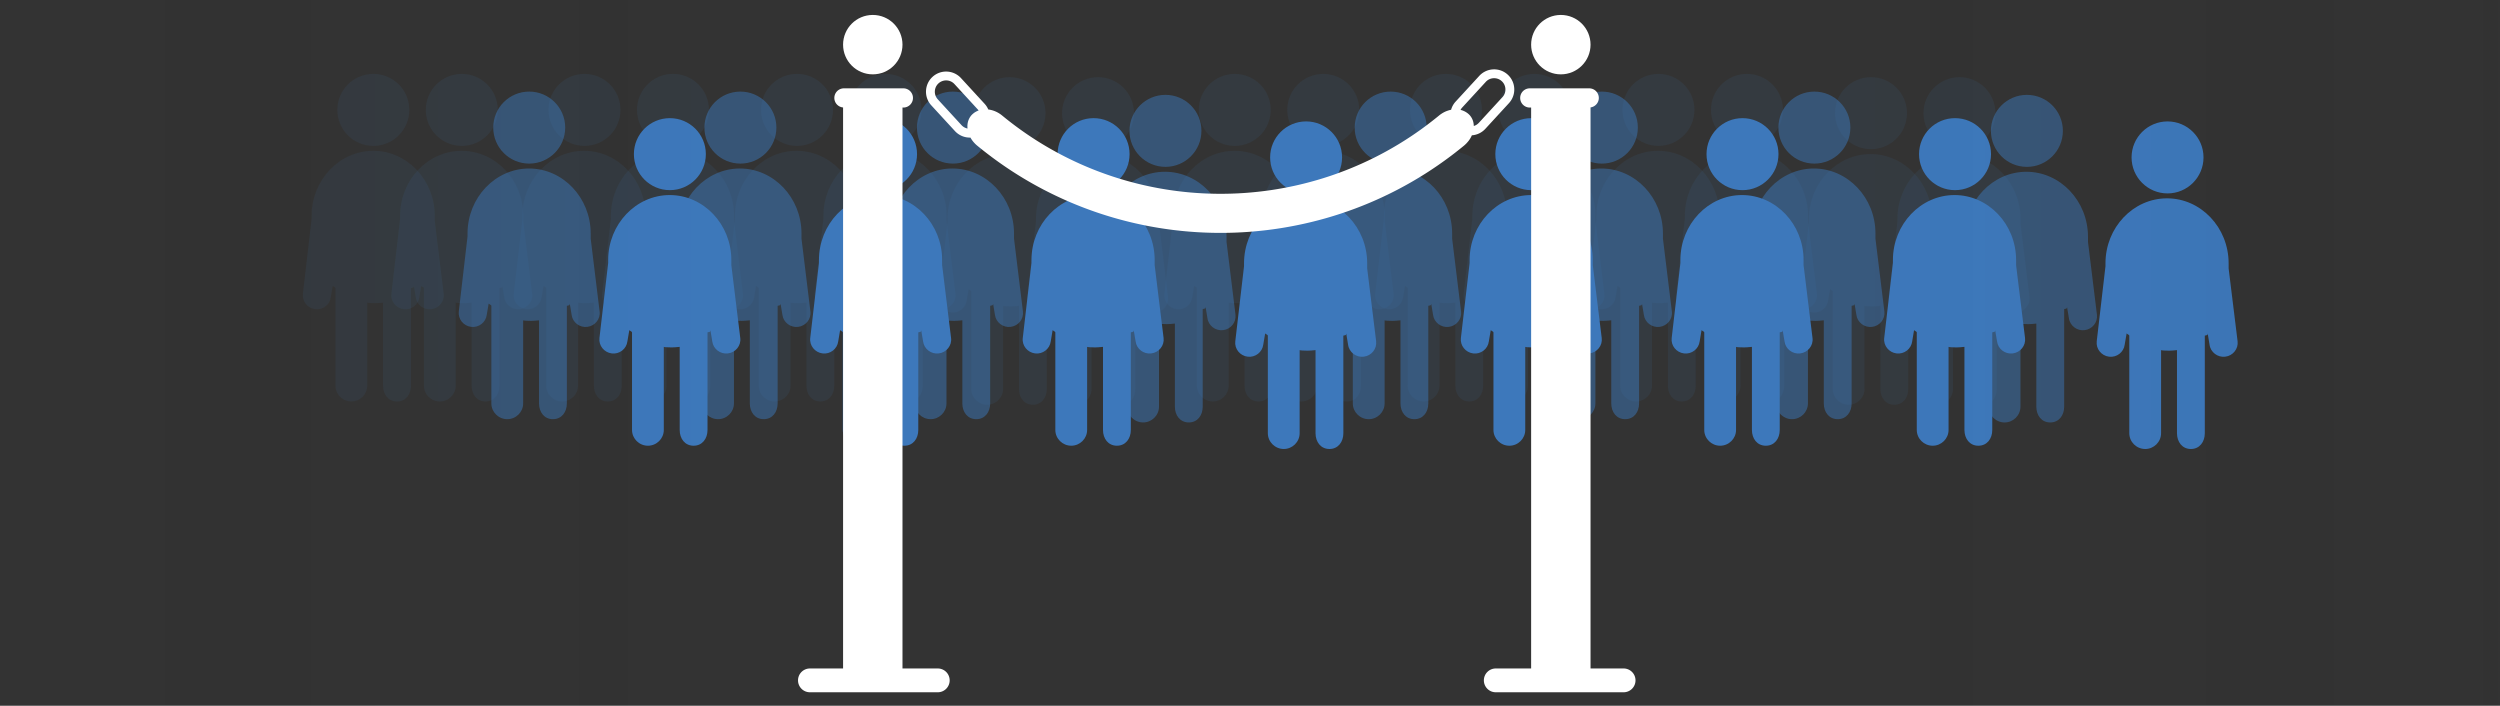
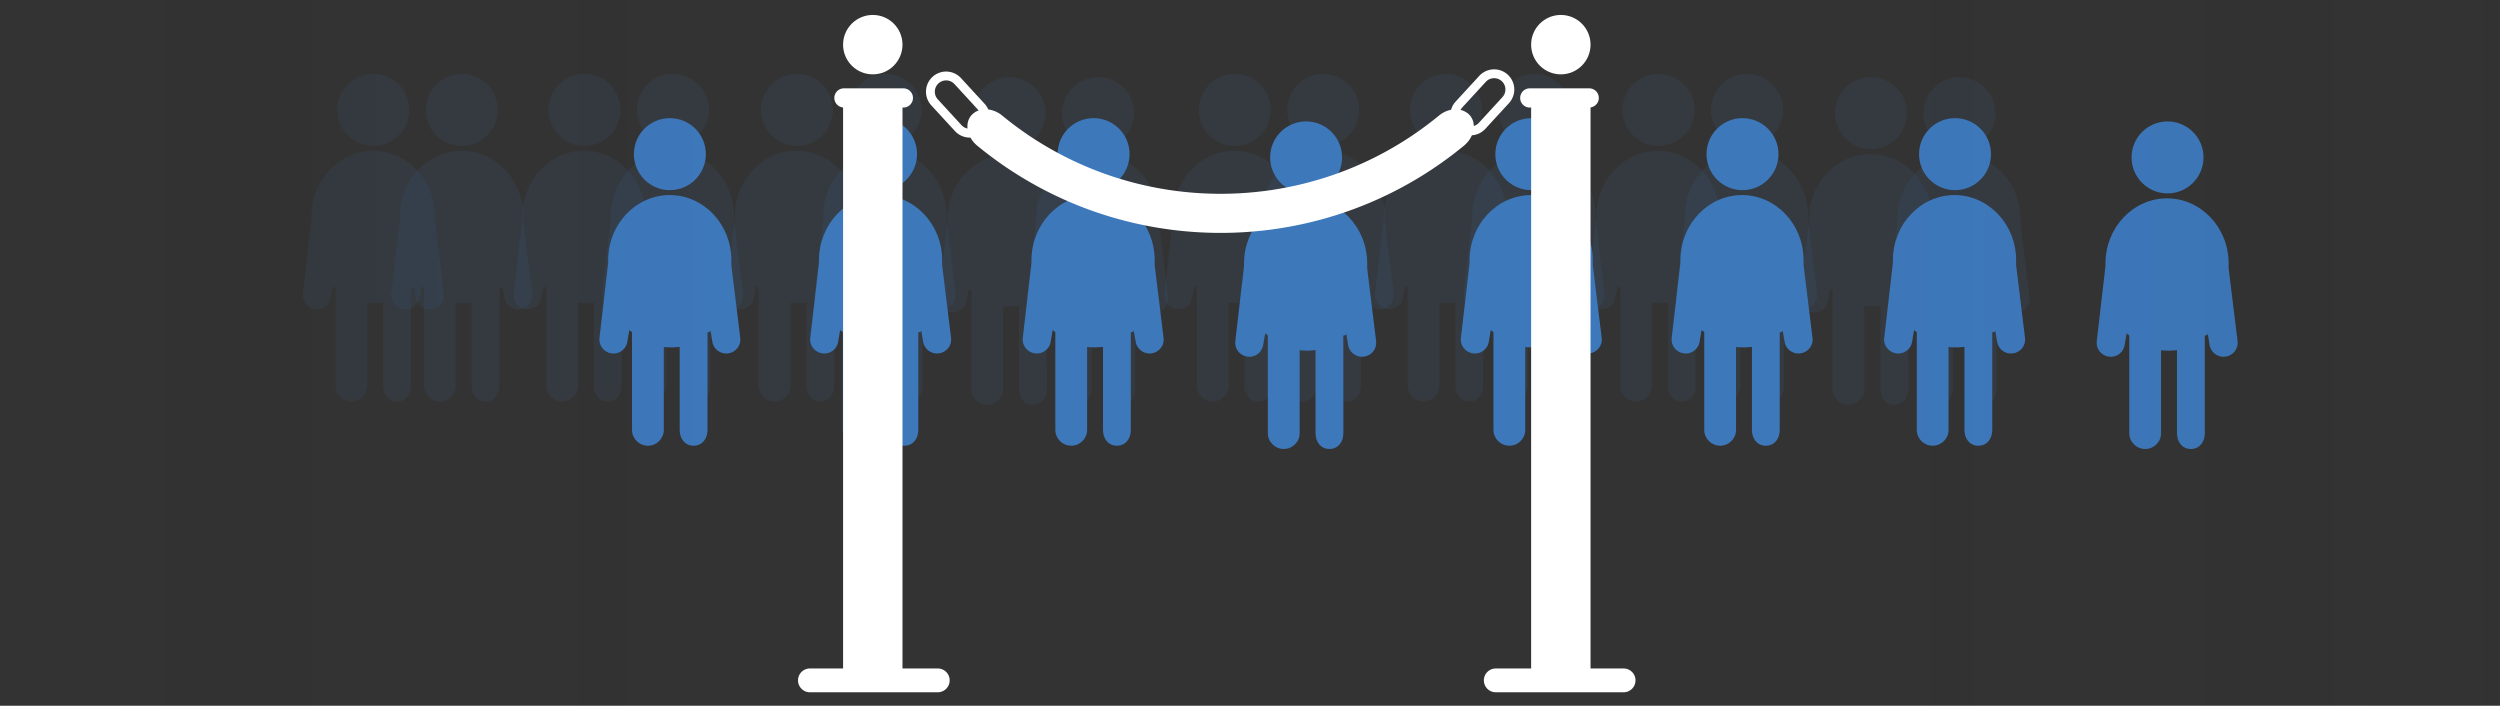
<svg xmlns="http://www.w3.org/2000/svg" width="1130" height="319" viewBox="0 0 1130 319">
  <rect x="0" y="0" width="1130" height="319" fill="#333333" stroke="none" />
  <title>home-slideshow-vps</title>
  <defs>
    <linearGradient id="a" x1="100%" x2="0%" y1="50%" y2="50%">
      <stop offset="0%" stop-color="#272727" stop-opacity="0" />
      <stop offset="99.84%" stop-color="#272727" />
    </linearGradient>
    <linearGradient id="b" x1="100%" x2="0%" y1="50%" y2="50%">
      <stop offset="0%" stop-color="#272727" />
      <stop offset="100%" stop-color="#272727" stop-opacity="0" />
    </linearGradient>
  </defs>
  <g fill="none">
    <path fill="#3D78BB" d="M240.554 132.76l-4.03-32.884v-2.321c0-16.225-12.576-29.39-27.834-29.39-15.28 0-27.841 13.165-27.841 29.39v1.312l-3.941 33.893c-.422 3.456 2.128 6.575 5.571 6.99 3.458.442 6.645-2.033 7.059-5.449l.857-5.051c.332.323 1.231.655 1.231.958v44.13c0 3.942 3.256 7.129 7.184 7.129 3.933 0 7.182-3.187 7.182-7.129v-37.555c0 .152 2.412.253 3.596.253 1.182 0 1.784-.101 3.581-.253v37.555c0 3.942 2.357 7.129 6.285 7.129 3.933 0 6.291-3.187 6.291-7.129v-44.112c1.798-.277 1.016-.582 1.327-.871l.824 4.946c.415 3.416 3.643 5.891 7.092 5.449 3.459-.415 6.009-3.534 5.566-6.99m63.634-66.811c8.974 0 16.267-7.283 16.267-16.284 0-8.989-7.293-16.261-16.267-16.261-8.988 0-16.262 7.272-16.262 16.261 0 9.001 7.275 16.284 16.262 16.284m-95.458 0c8.975 0 16.269-7.283 16.269-16.284 0-8.989-7.294-16.261-16.269-16.261-8.987 0-16.26 7.272-16.26 16.261.001 9.001 7.273 16.284 16.26 16.284m127.102 66.811l-4.03-32.884v-2.321c0-16.225-12.576-29.39-27.836-29.39-15.271 0-27.841 13.165-27.841 29.39v1.312l-3.941 33.893c-.428 3.456 2.122 6.575 5.573 6.99 3.456.442 6.643-2.033 7.072-5.449l.844-5.051c.332.323 1.231.655 1.231.958v44.13c0 3.942 3.249 7.129 7.189 7.129 3.933 0 7.177-3.187 7.177-7.129v-37.555c0 .152 2.405.253 3.594.253 1.184 0 1.798-.101 3.581-.253v37.555c0 3.942 2.359 7.129 6.285 7.129 3.933 0 6.285-3.187 6.285-7.129v-44.112c1.796-.277 1.022-.582 1.334-.871l.822 4.946c.416 3.416 3.658 5.891 7.094 5.449 3.465-.415 6.009-3.534 5.567-6.99m64.413-66.811c8.982 0 16.269-7.283 16.269-16.284 0-8.989-7.287-16.261-16.269-16.261-8.995 0-16.26 7.272-16.26 16.261 0 9.001 7.265 16.284 16.26 16.284m31.644 66.811l-4.03-32.884v-2.321c0-16.225-12.568-29.39-27.834-29.39-15.273 0-27.849 13.165-27.849 29.39v1.312l-3.933 33.893c-.429 3.456 2.128 6.575 5.571 6.99 3.456.442 6.645-2.033 7.072-5.449l.844-5.051c.332.323 1.231.655 1.231.958v44.13c0 3.942 3.249 7.129 7.19 7.129 3.928 0 7.177-3.187 7.177-7.129v-37.555c0 .152 2.413.253 3.596.253 1.182 0 1.784-.101 3.581-.253v37.555c0 3.942 2.357 7.129 6.283 7.129 3.948 0 6.293-3.187 6.293-7.129v-44.112c1.791-.277 1.024-.582 1.327-.871l.824 4.946c.415 3.416 3.651 5.891 7.092 5.449 3.457-.415 6-3.534 5.565-6.99m64.421-65.334c8.968 0 16.254-7.287 16.254-16.282 0-8.988-7.287-16.262-16.254-16.262-8.988 0-16.267 7.274-16.267 16.262 0 8.995 7.279 16.282 16.267 16.282m31.651 66.809l-4.045-32.885v-2.315c0-16.226-12.568-29.393-27.834-29.393-15.278 0-27.834 13.167-27.834 29.393v1.306l-3.948 33.893c-.422 3.454 2.122 6.579 5.579 6.988 3.456.442 6.637-2.033 7.059-5.441l.864-5.054c.325.325 1.209.657 1.209.961v44.126c0 3.939 3.264 7.133 7.204 7.133 3.928 0 7.169-3.194 7.169-7.133v-37.559c0 .152 2.42.255 3.603.255 1.168 0 1.791-.103 3.581-.255v37.559c0 3.939 2.358 7.133 6.283 7.133 3.935 0 6.293-3.194 6.293-7.133V131.7c1.798-.275 1.016-.58 1.321-.872l.822 4.952c.422 3.409 3.658 5.883 7.094 5.442 3.458-.408 6.009-3.532 5.58-6.987m101.968-1.475l-4.031-32.884v-2.321c0-16.225-12.576-29.39-27.834-29.39-15.278 0-27.841 13.165-27.841 29.39v1.312l-3.941 33.893c-.422 3.456 2.13 6.575 5.571 6.99 3.458.442 6.645-2.033 7.059-5.449l.857-5.051c.332.323 1.231.655 1.231.958v44.13c0 3.942 3.256 7.129 7.184 7.129 3.933 0 7.182-3.187 7.182-7.129v-37.555c0 .152 2.414.253 3.596.253s1.783-.101 3.581-.253v37.555c0 3.942 2.358 7.129 6.285 7.129 3.933 0 6.291-3.187 6.291-7.129v-44.112c1.798-.277 1.016-.582 1.328-.871l.822 4.946c.414 3.416 3.643 5.891 7.094 5.449 3.459-.415 6.011-3.533 5.566-6.99m63.634-66.81c8.975 0 16.269-7.283 16.269-16.284 0-8.989-7.294-16.261-16.269-16.261-8.987 0-16.261 7.272-16.261 16.261-.001 9 7.273 16.284 16.261 16.284m-95.455 0c8.973 0 16.267-7.283 16.267-16.284 0-8.989-7.294-16.261-16.267-16.261-8.987 0-16.261 7.272-16.261 16.261-.001 9 7.273 16.284 16.261 16.284m127.099 66.81l-4.031-32.884v-2.321c0-16.225-12.576-29.39-27.834-29.39-15.273 0-27.841 13.165-27.841 29.39v1.312l-3.941 33.893c-.429 3.456 2.121 6.575 5.572 6.99 3.456.442 6.645-2.033 7.072-5.449l.844-5.051c.332.323 1.231.655 1.231.958v44.13c0 3.942 3.249 7.129 7.19 7.129 3.933 0 7.177-3.187 7.177-7.129v-37.555c0 .152 2.405.253 3.596.253 1.181 0 1.796-.101 3.581-.253v37.555c0 3.942 2.358 7.129 6.283 7.129 3.935 0 6.285-3.187 6.285-7.129v-44.112c1.798-.277 1.024-.582 1.334-.871l.824 4.946c.415 3.416 3.656 5.891 7.092 5.449 3.464-.415 6.008-3.533 5.566-6.99m64.413-66.81c8.982 0 16.269-7.283 16.269-16.284 0-8.989-7.287-16.261-16.269-16.261-8.993 0-16.26 7.272-16.26 16.261.001 9 7.267 16.284 16.26 16.284m31.644 66.81l-4.031-32.884v-2.321c0-16.225-12.568-29.39-27.834-29.39-15.272 0-27.849 13.165-27.849 29.39v1.312l-3.933 33.893c-.43 3.456 2.13 6.575 5.571 6.99 3.458.442 6.645-2.033 7.074-5.449l.842-5.051c.332.323 1.231.655 1.231.958v44.13c0 3.942 3.249 7.129 7.19 7.129 3.928 0 7.177-3.187 7.177-7.129v-37.555c0 .152 2.412.253 3.596.253 1.181 0 1.783-.101 3.581-.253v37.555c0 3.942 2.358 7.129 6.285 7.129 3.946 0 6.291-3.187 6.291-7.129v-44.112c1.791-.277 1.023-.582 1.326-.871l.824 4.946c.414 3.416 3.65 5.891 7.094 5.449 3.458-.415 6.002-3.533 5.565-6.99m64.423-65.333c8.965 0 16.252-7.287 16.252-16.282 0-8.988-7.287-16.262-16.252-16.262-8.988 0-16.269 7.274-16.269 16.262 0 8.995 7.281 16.282 16.269 16.282m31.649 66.809l-4.045-32.885v-2.315c0-16.226-12.568-29.393-27.834-29.393-15.278 0-27.834 13.167-27.834 29.393v1.306l-3.948 33.893c-.422 3.454 2.122 6.579 5.579 6.988 3.458.442 6.637-2.033 7.059-5.441l.864-5.054c.325.325 1.211.657 1.211.961v44.126c0 3.939 3.262 7.133 7.204 7.133 3.926 0 7.168-3.194 7.168-7.133v-37.559c0 .152 2.422.255 3.603.255 1.168 0 1.79-.103 3.581-.255v37.559c0 3.939 2.357 7.133 6.285 7.133 3.933 0 6.291-3.194 6.291-7.133v-44.114c1.798-.275 1.017-.58 1.321-.872l.822 4.952c.422 3.409 3.658 5.883 7.094 5.442 3.457-.409 6.009-3.533 5.579-6.987" opacity=".1" />
    <path fill="#3D78BB" d="M200.554 132.76l-4.03-32.884v-2.321c0-16.225-12.576-29.39-27.834-29.39-15.28 0-27.841 13.165-27.841 29.39v1.312l-3.941 33.893c-.422 3.456 2.128 6.575 5.571 6.99 3.458.442 6.645-2.033 7.059-5.449l.857-5.051c.332.323 1.231.655 1.231.958v44.13c0 3.942 3.256 7.129 7.184 7.129 3.933 0 7.182-3.187 7.182-7.129v-37.555c0 .152 2.412.253 3.596.253 1.182 0 1.784-.101 3.581-.253v37.555c0 3.942 2.357 7.129 6.285 7.129 3.933 0 6.291-3.187 6.291-7.129v-44.112c1.798-.277 1.016-.582 1.327-.871l.824 4.946c.415 3.416 3.643 5.891 7.092 5.449 3.459-.415 6.009-3.534 5.566-6.99m63.634-66.811c8.974 0 16.267-7.283 16.267-16.284 0-8.989-7.293-16.261-16.267-16.261-8.988 0-16.262 7.272-16.262 16.261 0 9.001 7.275 16.284 16.262 16.284m-95.458 0c8.975 0 16.269-7.283 16.269-16.284 0-8.989-7.294-16.261-16.269-16.261-8.987 0-16.26 7.272-16.26 16.261.001 9.001 7.273 16.284 16.26 16.284m127.102 66.811l-4.03-32.884v-2.321c0-16.225-12.576-29.39-27.836-29.39-15.271 0-27.841 13.165-27.841 29.39v1.312l-3.941 33.893c-.428 3.456 2.122 6.575 5.573 6.99 3.456.442 6.643-2.033 7.072-5.449l.844-5.051c.332.323 1.231.655 1.231.958v44.13c0 3.942 3.249 7.129 7.189 7.129 3.933 0 7.177-3.187 7.177-7.129v-37.555c0 .152 2.405.253 3.594.253 1.184 0 1.798-.101 3.581-.253v37.555c0 3.942 2.359 7.129 6.285 7.129 3.933 0 6.285-3.187 6.285-7.129v-44.112c1.796-.277 1.022-.582 1.334-.871l.822 4.946c.416 3.416 3.658 5.891 7.094 5.449 3.465-.415 6.009-3.534 5.567-6.99m64.413-66.811c8.982 0 16.269-7.283 16.269-16.284 0-8.989-7.287-16.261-16.269-16.261-8.995 0-16.26 7.272-16.26 16.261 0 9.001 7.265 16.284 16.26 16.284m31.644 66.811l-4.03-32.884v-2.321c0-16.225-12.568-29.39-27.834-29.39-15.273 0-27.849 13.165-27.849 29.39v1.312l-3.933 33.893c-.429 3.456 2.128 6.575 5.571 6.99 3.456.442 6.645-2.033 7.072-5.449l.844-5.051c.332.323 1.231.655 1.231.958v44.13c0 3.942 3.249 7.129 7.19 7.129 3.928 0 7.177-3.187 7.177-7.129v-37.555c0 .152 2.413.253 3.596.253 1.182 0 1.784-.101 3.581-.253v37.555c0 3.942 2.357 7.129 6.283 7.129 3.948 0 6.293-3.187 6.293-7.129v-44.112c1.791-.277 1.024-.582 1.327-.871l.824 4.946c.415 3.416 3.651 5.891 7.092 5.449 3.457-.415 6-3.534 5.565-6.99m64.421-65.334c8.968 0 16.254-7.287 16.254-16.282 0-8.988-7.287-16.262-16.254-16.262-8.988 0-16.267 7.274-16.267 16.262 0 8.995 7.279 16.282 16.267 16.282m31.651 66.809l-4.045-32.885v-2.315c0-16.226-12.568-29.393-27.834-29.393-15.278 0-27.834 13.167-27.834 29.393v1.306l-3.948 33.893c-.422 3.454 2.122 6.579 5.579 6.988 3.456.442 6.637-2.033 7.059-5.441l.864-5.054c.325.325 1.209.657 1.209.961v44.126c0 3.939 3.264 7.133 7.204 7.133 3.928 0 7.169-3.194 7.169-7.133v-37.559c0 .152 2.42.255 3.603.255 1.168 0 1.791-.103 3.581-.255v37.559c0 3.939 2.358 7.133 6.283 7.133 3.935 0 6.293-3.194 6.293-7.133V131.7c1.798-.275 1.016-.58 1.321-.872l.822 4.952c.422 3.409 3.658 5.883 7.094 5.442 3.458-.408 6.009-3.532 5.58-6.987m101.968-1.475l-4.031-32.884v-2.321c0-16.225-12.576-29.39-27.834-29.39-15.278 0-27.841 13.165-27.841 29.39v1.312l-3.941 33.893c-.422 3.456 2.13 6.575 5.571 6.99 3.458.442 6.645-2.033 7.059-5.449l.857-5.051c.332.323 1.231.655 1.231.958v44.13c0 3.942 3.256 7.129 7.184 7.129 3.933 0 7.182-3.187 7.182-7.129v-37.555c0 .152 2.414.253 3.596.253s1.783-.101 3.581-.253v37.555c0 3.942 2.358 7.129 6.285 7.129 3.933 0 6.291-3.187 6.291-7.129v-44.112c1.798-.277 1.016-.582 1.328-.871l.822 4.946c.414 3.416 3.643 5.891 7.094 5.449 3.459-.415 6.011-3.533 5.566-6.99m63.634-66.81c8.975 0 16.269-7.283 16.269-16.284 0-8.989-7.294-16.261-16.269-16.261-8.987 0-16.261 7.272-16.261 16.261-.001 9 7.273 16.284 16.261 16.284m-95.455 0c8.973 0 16.267-7.283 16.267-16.284 0-8.989-7.294-16.261-16.267-16.261-8.987 0-16.261 7.272-16.261 16.261-.001 9 7.273 16.284 16.261 16.284m127.099 66.81l-4.031-32.884v-2.321c0-16.225-12.576-29.39-27.834-29.39-15.273 0-27.841 13.165-27.841 29.39v1.312l-3.941 33.893c-.429 3.456 2.121 6.575 5.572 6.99 3.456.442 6.645-2.033 7.072-5.449l.844-5.051c.332.323 1.231.655 1.231.958v44.13c0 3.942 3.249 7.129 7.19 7.129 3.933 0 7.177-3.187 7.177-7.129v-37.555c0 .152 2.405.253 3.596.253 1.181 0 1.796-.101 3.581-.253v37.555c0 3.942 2.358 7.129 6.283 7.129 3.935 0 6.285-3.187 6.285-7.129v-44.112c1.798-.277 1.024-.582 1.334-.871l.824 4.946c.415 3.416 3.656 5.891 7.092 5.449 3.464-.415 6.008-3.533 5.566-6.99m64.413-66.81c8.982 0 16.269-7.283 16.269-16.284 0-8.989-7.287-16.261-16.269-16.261-8.993 0-16.26 7.272-16.26 16.261.001 9 7.267 16.284 16.26 16.284m31.644 66.81l-4.031-32.884v-2.321c0-16.225-12.568-29.39-27.834-29.39-15.272 0-27.849 13.165-27.849 29.39v1.312l-3.933 33.893c-.43 3.456 2.13 6.575 5.571 6.99 3.458.442 6.645-2.033 7.074-5.449l.842-5.051c.332.323 1.231.655 1.231.958v44.13c0 3.942 3.249 7.129 7.19 7.129 3.928 0 7.177-3.187 7.177-7.129v-37.555c0 .152 2.412.253 3.596.253 1.181 0 1.783-.101 3.581-.253v37.555c0 3.942 2.358 7.129 6.285 7.129 3.946 0 6.291-3.187 6.291-7.129v-44.112c1.791-.277 1.023-.582 1.326-.871l.824 4.946c.414 3.416 3.65 5.891 7.094 5.449 3.458-.415 6.002-3.533 5.565-6.99m64.423-65.333c8.965 0 16.252-7.287 16.252-16.282 0-8.988-7.287-16.262-16.252-16.262-8.988 0-16.269 7.274-16.269 16.262 0 8.995 7.281 16.282 16.269 16.282m31.649 66.809l-4.045-32.885v-2.315c0-16.226-12.568-29.393-27.834-29.393-15.278 0-27.834 13.167-27.834 29.393v1.306l-3.948 33.893c-.422 3.454 2.122 6.579 5.579 6.988 3.458.442 6.637-2.033 7.059-5.441l.864-5.054c.325.325 1.211.657 1.211.961v44.126c0 3.939 3.262 7.133 7.204 7.133 3.926 0 7.168-3.194 7.168-7.133v-37.559c0 .152 2.422.255 3.603.255 1.168 0 1.79-.103 3.581-.255v37.559c0 3.939 2.357 7.133 6.285 7.133 3.933 0 6.291-3.194 6.291-7.133v-44.114c1.798-.275 1.017-.58 1.321-.872l.822 4.952c.422 3.409 3.658 5.883 7.094 5.442 3.457-.409 6.009-3.533 5.579-6.987" opacity=".1" />
-     <path fill="#3D78BB" d="M271.026 140.76l-4.03-32.884v-2.321c0-16.225-12.576-29.39-27.834-29.39-15.28 0-27.841 13.165-27.841 29.39v1.312l-3.941 33.893c-.422 3.456 2.128 6.575 5.571 6.99 3.458.442 6.645-2.033 7.059-5.449l.857-5.051c.332.323 1.231.655 1.231.958v44.13c0 3.942 3.256 7.129 7.184 7.129 3.933 0 7.182-3.187 7.182-7.129v-37.555c0 .152 2.412.253 3.596.253 1.182 0 1.784-.101 3.581-.253v37.555c0 3.942 2.357 7.129 6.285 7.129 3.933 0 6.291-3.187 6.291-7.129v-44.112c1.798-.277 1.016-.582 1.327-.871l.824 4.946c.415 3.416 3.643 5.89 7.092 5.449 3.459-.415 6.009-3.534 5.566-6.99m63.634-66.811c8.974 0 16.267-7.283 16.267-16.284 0-8.989-7.293-16.261-16.267-16.261-8.988 0-16.262 7.272-16.262 16.261.001 9.001 7.275 16.284 16.262 16.284m-95.457 0c8.975 0 16.269-7.283 16.269-16.284 0-8.989-7.294-16.261-16.269-16.261-8.987 0-16.26 7.272-16.26 16.261 0 9.001 7.272 16.284 16.26 16.284m127.101 66.811l-4.03-32.884v-2.321c0-16.225-12.576-29.39-27.836-29.39-15.271 0-27.841 13.165-27.841 29.39v1.312l-3.941 33.893c-.428 3.456 2.122 6.575 5.573 6.99 3.456.442 6.643-2.033 7.072-5.449l.844-5.051c.332.323 1.231.655 1.231.958v44.13c0 3.942 3.249 7.129 7.189 7.129 3.933 0 7.177-3.187 7.177-7.129v-37.555c0 .152 2.405.253 3.594.253 1.184 0 1.798-.101 3.581-.253v37.555c0 3.942 2.359 7.129 6.285 7.129 3.933 0 6.285-3.187 6.285-7.129v-44.112c1.796-.277 1.022-.582 1.334-.871l.822 4.946c.416 3.416 3.658 5.89 7.094 5.449 3.465-.415 6.009-3.534 5.567-6.99m64.413-66.81c8.982 0 16.269-7.283 16.269-16.284 0-8.989-7.287-16.261-16.269-16.261-8.995 0-16.26 7.272-16.26 16.261.001 9 7.265 16.284 16.26 16.284m31.644 66.81l-4.03-32.884v-2.321c0-16.225-12.568-29.39-27.834-29.39-15.273 0-27.849 13.165-27.849 29.39v1.312l-3.933 33.893c-.429 3.456 2.128 6.575 5.572 6.99 3.456.442 6.645-2.033 7.072-5.449l.844-5.051c.332.323 1.231.655 1.231.958v44.13c0 3.942 3.249 7.129 7.19 7.129 3.928 0 7.177-3.187 7.177-7.129v-37.555c0 .152 2.413.253 3.596.253 1.182 0 1.784-.101 3.581-.253v37.555c0 3.942 2.357 7.129 6.283 7.129 3.948 0 6.293-3.187 6.293-7.129v-44.112c1.791-.277 1.024-.582 1.327-.871l.824 4.946c.415 3.416 3.651 5.89 7.092 5.449 3.457-.415 5.999-3.534 5.564-6.99m64.421-65.333c8.968 0 16.254-7.287 16.254-16.282 0-8.988-7.287-16.262-16.254-16.262-8.987 0-16.267 7.274-16.267 16.262 0 8.995 7.279 16.282 16.267 16.282m31.652 66.808l-4.045-32.885v-2.315c0-16.226-12.568-29.393-27.834-29.393-15.278 0-27.834 13.167-27.834 29.393v1.306l-3.948 33.893c-.422 3.454 2.122 6.579 5.579 6.988 3.456.442 6.637-2.033 7.059-5.441l.864-5.054c.325.325 1.209.657 1.209.961v44.126c0 3.939 3.264 7.133 7.204 7.133 3.928 0 7.169-3.194 7.169-7.133v-37.559c0 .152 2.42.255 3.603.255 1.168 0 1.791-.103 3.581-.255v37.559c0 3.939 2.358 7.133 6.283 7.133 3.935 0 6.292-3.194 6.293-7.133V139.7c1.798-.275 1.016-.58 1.321-.872l.822 4.952c.422 3.409 3.658 5.883 7.094 5.441 3.457-.407 6.009-3.531 5.58-6.986m101.968-1.475l-4.031-32.884v-2.321c0-16.225-12.576-29.39-27.834-29.39-15.278 0-27.841 13.165-27.841 29.39v1.312l-3.941 33.893c-.422 3.456 2.13 6.575 5.571 6.99 3.458.442 6.645-2.033 7.059-5.449l.857-5.051c.332.323 1.231.655 1.231.958v44.13c0 3.942 3.256 7.129 7.184 7.129 3.933 0 7.182-3.187 7.182-7.129v-37.555c0 .152 2.414.253 3.596.253s1.783-.101 3.581-.253v37.555c0 3.942 2.358 7.129 6.285 7.129 3.933 0 6.291-3.187 6.291-7.129v-44.112c1.798-.277 1.016-.582 1.328-.871l.822 4.946c.414 3.416 3.643 5.89 7.094 5.449 3.458-.415 6.01-3.533 5.566-6.99m63.633-66.81c8.975 0 16.269-7.283 16.269-16.284 0-8.989-7.294-16.261-16.269-16.261-8.987 0-16.261 7.272-16.261 16.261 0 9 7.274 16.284 16.261 16.284m-95.455 0c8.973 0 16.267-7.283 16.267-16.284 0-8.989-7.294-16.261-16.267-16.261-8.987 0-16.261 7.272-16.261 16.261-.001 9 7.273 16.284 16.261 16.284m127.099 66.81l-4.031-32.884v-2.321c0-16.225-12.576-29.39-27.834-29.39-15.273 0-27.841 13.165-27.841 29.39v1.312l-3.941 33.893c-.429 3.456 2.121 6.575 5.572 6.99 3.456.442 6.645-2.033 7.072-5.449l.844-5.051c.332.323 1.231.655 1.231.958v44.13c0 3.942 3.249 7.129 7.19 7.129 3.933 0 7.177-3.187 7.177-7.129v-37.555c0 .152 2.405.253 3.596.253 1.181 0 1.796-.101 3.581-.253v37.555c0 3.942 2.358 7.129 6.284 7.129 3.935 0 6.285-3.187 6.285-7.129v-44.112c1.798-.277 1.024-.582 1.334-.871l.824 4.946c.415 3.416 3.656 5.89 7.092 5.449 3.463-.415 6.007-3.533 5.565-6.99m64.413-66.81c8.982 0 16.269-7.283 16.269-16.284 0-8.989-7.287-16.261-16.269-16.261-8.993 0-16.26 7.272-16.26 16.261.001 9.001 7.268 16.284 16.26 16.284m31.644 66.811l-4.031-32.884v-2.321c0-16.225-12.568-29.39-27.834-29.39-15.272 0-27.849 13.165-27.849 29.39v1.312l-3.933 33.893c-.43 3.456 2.13 6.575 5.571 6.99 3.458.442 6.645-2.033 7.074-5.449l.842-5.051c.332.323 1.231.655 1.231.958v44.13c0 3.942 3.249 7.129 7.19 7.129 3.928 0 7.177-3.187 7.177-7.129v-37.555c0 .152 2.412.253 3.596.253 1.181 0 1.783-.101 3.581-.253v37.555c0 3.942 2.358 7.129 6.285 7.129 3.946 0 6.291-3.187 6.291-7.129v-44.112c1.791-.277 1.023-.582 1.326-.871l.824 4.946c.414 3.416 3.65 5.89 7.094 5.449 3.458-.415 6.002-3.534 5.565-6.99m64.423-65.334c8.965 0 16.252-7.287 16.252-16.282 0-8.988-7.287-16.262-16.252-16.262-8.988 0-16.269 7.274-16.269 16.262 0 8.995 7.281 16.282 16.269 16.282m31.649 66.809l-4.045-32.885v-2.315c0-16.226-12.568-29.393-27.834-29.393-15.278 0-27.834 13.167-27.834 29.393v1.306l-3.948 33.893c-.422 3.454 2.122 6.579 5.579 6.988 3.458.442 6.637-2.033 7.059-5.441l.864-5.054c.325.325 1.211.657 1.211.961v44.126c0 3.939 3.262 7.133 7.204 7.133 3.926 0 7.168-3.194 7.168-7.133v-37.559c0 .152 2.422.255 3.603.255 1.168 0 1.79-.103 3.581-.255v37.559c0 3.939 2.357 7.133 6.285 7.133 3.933 0 6.291-3.194 6.291-7.133v-44.114c1.798-.275 1.017-.58 1.321-.872l.822 4.952c.422 3.409 3.658 5.883 7.094 5.441 3.457-.408 6.009-3.532 5.579-6.986" opacity=".5" />
    <path fill="#3D78BB" d="M334.598 152.76l-4.03-32.884v-2.321c0-16.225-12.576-29.39-27.834-29.39-15.28 0-27.841 13.165-27.841 29.39v1.312l-3.941 33.893c-.422 3.456 2.128 6.575 5.572 6.99 3.458.442 6.645-2.033 7.059-5.449l.857-5.051c.332.323 1.231.655 1.231.958v44.13c0 3.942 3.256 7.129 7.184 7.129 3.933 0 7.182-3.187 7.182-7.129v-37.555c0 .152 2.412.253 3.596.253 1.182 0 1.784-.101 3.581-.253v37.555c0 3.942 2.357 7.129 6.285 7.129 3.933 0 6.291-3.187 6.291-7.129v-44.112c1.798-.277 1.016-.582 1.327-.871l.824 4.946c.415 3.416 3.643 5.891 7.092 5.449 3.457-.415 6.007-3.534 5.565-6.99m63.634-66.811c8.974 0 16.267-7.283 16.267-16.284 0-8.989-7.293-16.261-16.267-16.261-8.988 0-16.262 7.272-16.262 16.261 0 9.001 7.274 16.284 16.262 16.284m-95.458 0c8.975 0 16.269-7.283 16.269-16.284 0-8.989-7.294-16.261-16.269-16.261-8.987 0-16.26 7.272-16.26 16.261.001 9.001 7.273 16.284 16.26 16.284m127.102 66.811l-4.03-32.884v-2.321c0-16.225-12.576-29.39-27.836-29.39-15.271 0-27.841 13.165-27.841 29.39v1.312l-3.941 33.893c-.428 3.456 2.122 6.575 5.573 6.99 3.456.442 6.643-2.033 7.072-5.449l.844-5.051c.332.323 1.231.655 1.231.958v44.13c0 3.942 3.249 7.129 7.189 7.129 3.933 0 7.177-3.187 7.177-7.129v-37.555c0 .152 2.405.253 3.594.253 1.184 0 1.798-.101 3.581-.253v37.555c0 3.942 2.359 7.129 6.285 7.129 3.933 0 6.285-3.187 6.285-7.129v-44.112c1.796-.277 1.022-.582 1.334-.871l.822 4.946c.416 3.416 3.658 5.891 7.094 5.449 3.465-.415 6.009-3.534 5.567-6.99m64.413-66.81c8.982 0 16.269-7.283 16.269-16.284 0-8.989-7.287-16.261-16.269-16.261-8.995 0-16.26 7.272-16.26 16.261 0 9 7.265 16.284 16.26 16.284m31.644 66.81l-4.03-32.884v-2.321c0-16.225-12.568-29.39-27.834-29.39-15.273 0-27.849 13.165-27.849 29.39v1.312l-3.933 33.893c-.429 3.456 2.128 6.575 5.571 6.99 3.456.442 6.645-2.033 7.072-5.449l.844-5.051c.332.323 1.231.655 1.231.958v44.13c0 3.942 3.249 7.129 7.19 7.129 3.928 0 7.177-3.187 7.177-7.129v-37.555c0 .152 2.413.253 3.596.253 1.182 0 1.784-.101 3.581-.253v37.555c0 3.942 2.357 7.129 6.283 7.129 3.948 0 6.293-3.187 6.293-7.129v-44.112c1.791-.277 1.024-.582 1.327-.871l.824 4.946c.415 3.416 3.651 5.891 7.092 5.449 3.457-.415 6-3.534 5.565-6.99m64.421-65.333c8.968 0 16.254-7.287 16.254-16.282 0-8.988-7.287-16.262-16.254-16.262-8.987 0-16.267 7.274-16.267 16.262 0 8.995 7.279 16.282 16.267 16.282m31.651 66.808l-4.045-32.885v-2.315c0-16.226-12.568-29.393-27.834-29.393-15.278 0-27.834 13.167-27.834 29.393v1.306l-3.948 33.893c-.422 3.454 2.122 6.579 5.579 6.988 3.456.442 6.637-2.033 7.059-5.441l.864-5.054c.325.325 1.209.657 1.209.961v44.126c0 3.939 3.264 7.133 7.204 7.133 3.928 0 7.169-3.194 7.169-7.133v-37.559c0 .152 2.42.255 3.603.255 1.168 0 1.791-.103 3.581-.255v37.559c0 3.939 2.358 7.133 6.283 7.133 3.935 0 6.293-3.194 6.293-7.133V151.7c1.798-.275 1.016-.58 1.321-.872l.822 4.952c.422 3.408 3.658 5.883 7.094 5.441 3.457-.407 6.009-3.531 5.58-6.986m101.968-1.475l-4.031-32.884v-2.321c0-16.225-12.576-29.39-27.834-29.39-15.278 0-27.841 13.165-27.841 29.39v1.312l-3.941 33.893c-.422 3.456 2.13 6.575 5.571 6.99 3.458.442 6.645-2.033 7.059-5.449l.857-5.051c.332.323 1.231.655 1.231.958v44.13c0 3.942 3.256 7.129 7.184 7.129 3.933 0 7.182-3.187 7.182-7.129v-37.555c0 .152 2.414.253 3.596.253s1.783-.101 3.581-.253v37.555c0 3.942 2.358 7.129 6.285 7.129 3.933 0 6.291-3.187 6.291-7.129v-44.112c1.798-.277 1.016-.582 1.328-.871l.822 4.946c.414 3.416 3.643 5.891 7.094 5.449 3.459-.415 6.01-3.533 5.566-6.99m63.634-66.81c8.975 0 16.269-7.283 16.269-16.284 0-8.989-7.294-16.261-16.269-16.261-8.987 0-16.261 7.272-16.261 16.261-.001 9 7.273 16.284 16.261 16.284m-95.456 0c8.973 0 16.267-7.283 16.267-16.284 0-8.989-7.294-16.261-16.267-16.261-8.988 0-16.261 7.272-16.261 16.261 0 9 7.274 16.284 16.261 16.284m127.1 66.81l-4.031-32.884v-2.321c0-16.225-12.576-29.39-27.834-29.39-15.272 0-27.841 13.165-27.841 29.39v1.312l-3.941 33.893c-.429 3.456 2.121 6.575 5.572 6.99 3.456.442 6.645-2.033 7.072-5.449l.844-5.051c.332.323 1.231.655 1.231.958v44.13c0 3.942 3.249 7.129 7.19 7.129 3.933 0 7.177-3.187 7.177-7.129v-37.555c0 .152 2.405.253 3.596.253 1.181 0 1.796-.101 3.581-.253v37.555c0 3.942 2.358 7.129 6.284 7.129 3.935 0 6.285-3.187 6.285-7.129v-44.112c1.798-.277 1.024-.582 1.334-.871l.824 4.946c.415 3.416 3.656 5.891 7.092 5.449 3.462-.414 6.007-3.533 5.565-6.99m64.413-66.81c8.982 0 16.269-7.283 16.269-16.284 0-8.989-7.287-16.261-16.269-16.261-8.993 0-16.26 7.272-16.26 16.261 0 9.001 7.267 16.284 16.26 16.284m31.644 66.811l-4.031-32.884v-2.321c0-16.225-12.568-29.39-27.834-29.39-15.272 0-27.849 13.165-27.849 29.39v1.312l-3.933 33.893c-.43 3.456 2.13 6.575 5.571 6.99 3.458.442 6.645-2.033 7.074-5.449l.842-5.051c.332.323 1.231.655 1.231.958v44.13c0 3.942 3.249 7.129 7.19 7.129 3.928 0 7.177-3.187 7.177-7.129v-37.555c0 .152 2.412.253 3.596.253 1.181 0 1.783-.101 3.581-.253v37.555c0 3.942 2.358 7.129 6.285 7.129 3.946 0 6.291-3.187 6.291-7.129v-44.112c1.791-.277 1.023-.582 1.326-.871l.824 4.946c.414 3.416 3.65 5.891 7.094 5.449 3.457-.415 6.002-3.534 5.565-6.99m64.423-65.334c8.965 0 16.252-7.287 16.252-16.282 0-8.988-7.287-16.262-16.252-16.262-8.987 0-16.269 7.274-16.269 16.262 0 8.995 7.281 16.282 16.269 16.282m31.649 66.809l-4.045-32.885v-2.315c0-16.226-12.568-29.393-27.834-29.393-15.278 0-27.834 13.167-27.834 29.393v1.306l-3.948 33.893c-.422 3.454 2.122 6.579 5.579 6.988 3.458.442 6.637-2.033 7.059-5.441l.864-5.054c.325.325 1.211.657 1.211.961v44.126c0 3.939 3.262 7.133 7.204 7.133 3.926 0 7.168-3.194 7.168-7.133v-37.559c0 .152 2.422.255 3.603.255 1.168 0 1.79-.103 3.581-.255v37.559c0 3.939 2.357 7.133 6.285 7.133 3.933 0 6.291-3.194 6.291-7.133v-44.114c1.798-.275 1.017-.58 1.321-.872l.822 4.952c.422 3.408 3.658 5.883 7.094 5.441 3.457-.408 6.008-3.532 5.579-6.986" />
    <g fill="#FFF" transform="translate(360 6)">
      <circle cx="34.498" cy="14.182" r="13.427" />
      <circle cx="345.498" cy="14.182" r="13.427" />
      <path d="M63.871 296.15H47.925V42.616h.395a4.344 4.344 0 0 0 0-8.688H21.466a4.344 4.344 0 0 0-4.344 4.344c0 2.264 1.738 4.102 3.949 4.304V296.15H6.088a5.379 5.379 0 1 0 0 10.758h57.783a5.379 5.379 0 1 0 0-10.758zm310 0h-14.946V42.555c2.11-.297 3.739-2.091 3.739-4.283a4.344 4.344 0 0 0-4.344-4.344h-26.854a4.344 4.344 0 0 0 0 8.688h.605V296.15h-15.983a5.379 5.379 0 1 0 0 10.758h57.783a5.379 5.379 0 1 0 0-10.758zm-69.99-238.576a11.926 11.926 0 0 0 1.402-2.411v-.001a9.128 9.128 0 0 0 6.077-2.912l10.689-11.63a9.056 9.056 0 0 0 2.395-6.548 9.053 9.053 0 0 0-2.938-6.322 9.085 9.085 0 0 0-6.162-2.402 9.136 9.136 0 0 0-6.709 2.945l-10.689 11.63a9.035 9.035 0 0 0-2.05 3.691c-.444.086-.885.204-1.324.345-.067.021-.134.045-.201.067-.429.146-.856.31-1.274.507l-.004.002a12.347 12.347 0 0 0-1.464.826 12.31 12.31 0 0 0-1.133.819l-.014.011a154.492 154.492 0 0 1-4.37 3.461 159.613 159.613 0 0 1-3.622 2.7c-54.901 39.579-129.677 38.986-183.981-1.779a161.884 161.884 0 0 1-2.75-2.112l-.065-.05c-.869-.683-1.732-1.38-2.589-2.084-.06-.05-.122-.097-.182-.147a12.172 12.172 0 0 0-.771-.582c-.088-.062-.179-.117-.268-.176a13.298 13.298 0 0 0-.534-.34c-.108-.064-.217-.123-.326-.183a11.423 11.423 0 0 0-.856-.432 13.564 13.564 0 0 0-.863-.356 11.734 11.734 0 0 0-.51-.171c-.12-.038-.24-.077-.36-.111a10.867 10.867 0 0 0-.553-.136c-.108-.025-.215-.053-.322-.075a11.646 11.646 0 0 0-.857-.137 9.117 9.117 0 0 0-1.653-2.56L74.361 29.29a9.136 9.136 0 0 0-6.709-2.945 9.088 9.088 0 0 0-6.162 2.402c-3.697 3.398-3.941 9.172-.543 12.87l10.689 11.63a9.136 9.136 0 0 0 6.709 2.945c.098 0 .194-.01.291-.014.183.33.382.654.601.973l.004.006c.205.299.426.592.662.879.02.025.038.05.059.075.218.261.452.515.696.763.043.044.081.089.124.133.286.283.586.558.905.82l.135.109a167.535 167.535 0 0 0 4.844 3.833l.016.012c61.634 47.131 147.508 47.319 209.331.556l.002-.002a171.34 171.34 0 0 0 5.715-4.508l.009-.009c.368-.303.706-.625 1.029-.954.081-.083.158-.168.237-.253.267-.287.518-.582.752-.884.041-.049.084-.1.124-.153zm-229.3-7.031l-10.689-11.63a5.113 5.113 0 0 1 .305-7.218 5.092 5.092 0 0 1 3.455-1.348c1.448 0 2.785.587 3.764 1.652L82.105 43.63c.088.096.152.207.233.309a8.168 8.168 0 0 0-1.608.778c-.015.009-.03.016-.045.026-.225.143-.44.302-.651.469-.033.026-.068.047-.1.074-.23.189-.451.392-.662.61l-.022.02c-.203.21-.388.432-.559.663-.069.092-.125.191-.189.286-.093.14-.189.278-.272.424-.076.134-.14.275-.208.413-.053.111-.11.22-.158.334a7.105 7.105 0 0 0-.189.518c-.029.086-.06.171-.086.259-.06.201-.107.406-.151.613-.013.062-.027.123-.038.185a8.147 8.147 0 0 0-.096.701l-.01.112a8.769 8.769 0 0 0-.029.78l.001.045c.004.279.019.559.048.842a5.051 5.051 0 0 1-2.733-1.548zm226.311-7.913l10.689-11.631a5.057 5.057 0 0 1 3.764-1.652c1.283 0 2.51.479 3.455 1.348a5.071 5.071 0 0 1 1.647 3.546 5.075 5.075 0 0 1-1.343 3.672l-10.689 11.63a5.042 5.042 0 0 1-2.258 1.402v-.001c-.004-.166-.017-.328-.03-.492a8.714 8.714 0 0 0-.029-.325 7.614 7.614 0 0 0-.142-.822c-.03-.133-.057-.266-.094-.396a7.557 7.557 0 0 0-.23-.696c-.033-.084-.074-.164-.11-.247a6.902 6.902 0 0 0-.233-.492c-.046-.088-.096-.173-.146-.259a6.91 6.91 0 0 0-.298-.465c-.05-.071-.097-.143-.15-.213a6.708 6.708 0 0 0-.526-.622v-.001a7.718 7.718 0 0 0-.802-.716c-.075-.059-.152-.112-.229-.167a7.88 7.88 0 0 0-.698-.456c-.068-.039-.136-.08-.205-.117a8.41 8.41 0 0 0-2.063-.785 4.97 4.97 0 0 1 .72-1.043z" />
    </g>
    <path fill="url(#a)" d="M.746.607h363.669v699.5H.746z" opacity=".05" transform="translate(-10 -269)" />
    <path fill="url(#b)" d="M819.195 7.422h320.051v699.5H819.195z" opacity=".05" transform="translate(-10 -269)" />
  </g>
</svg>